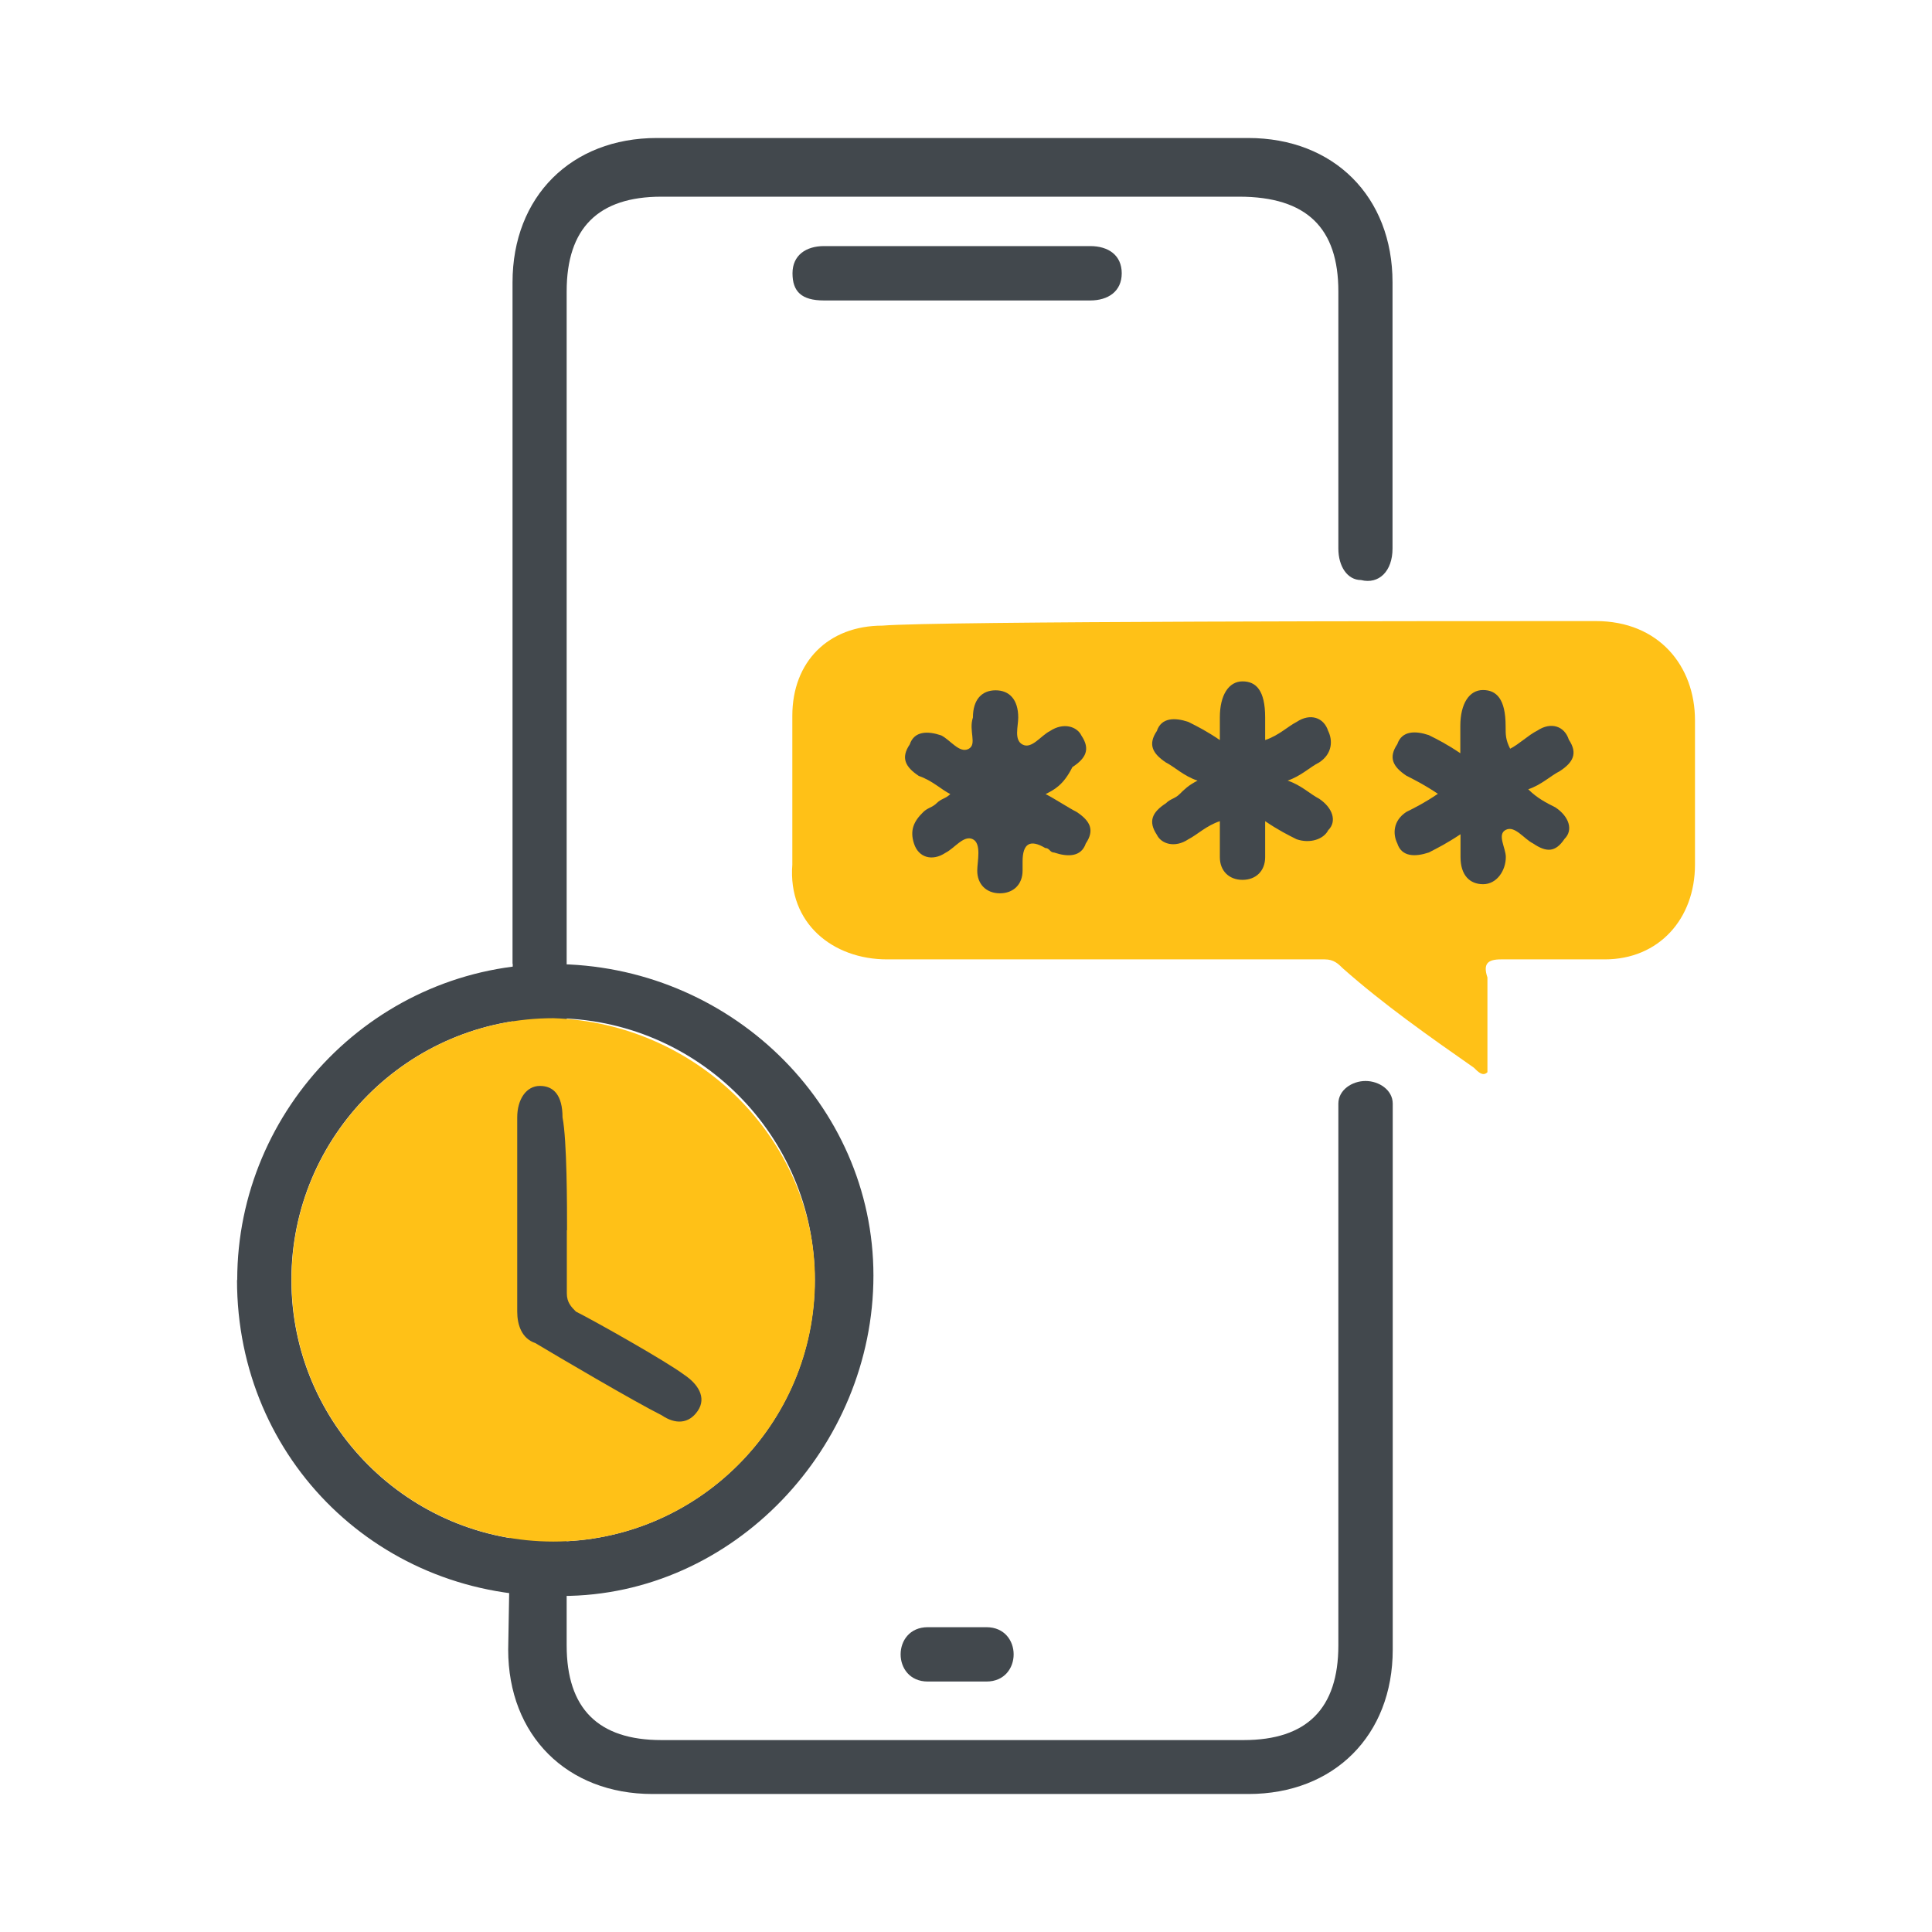
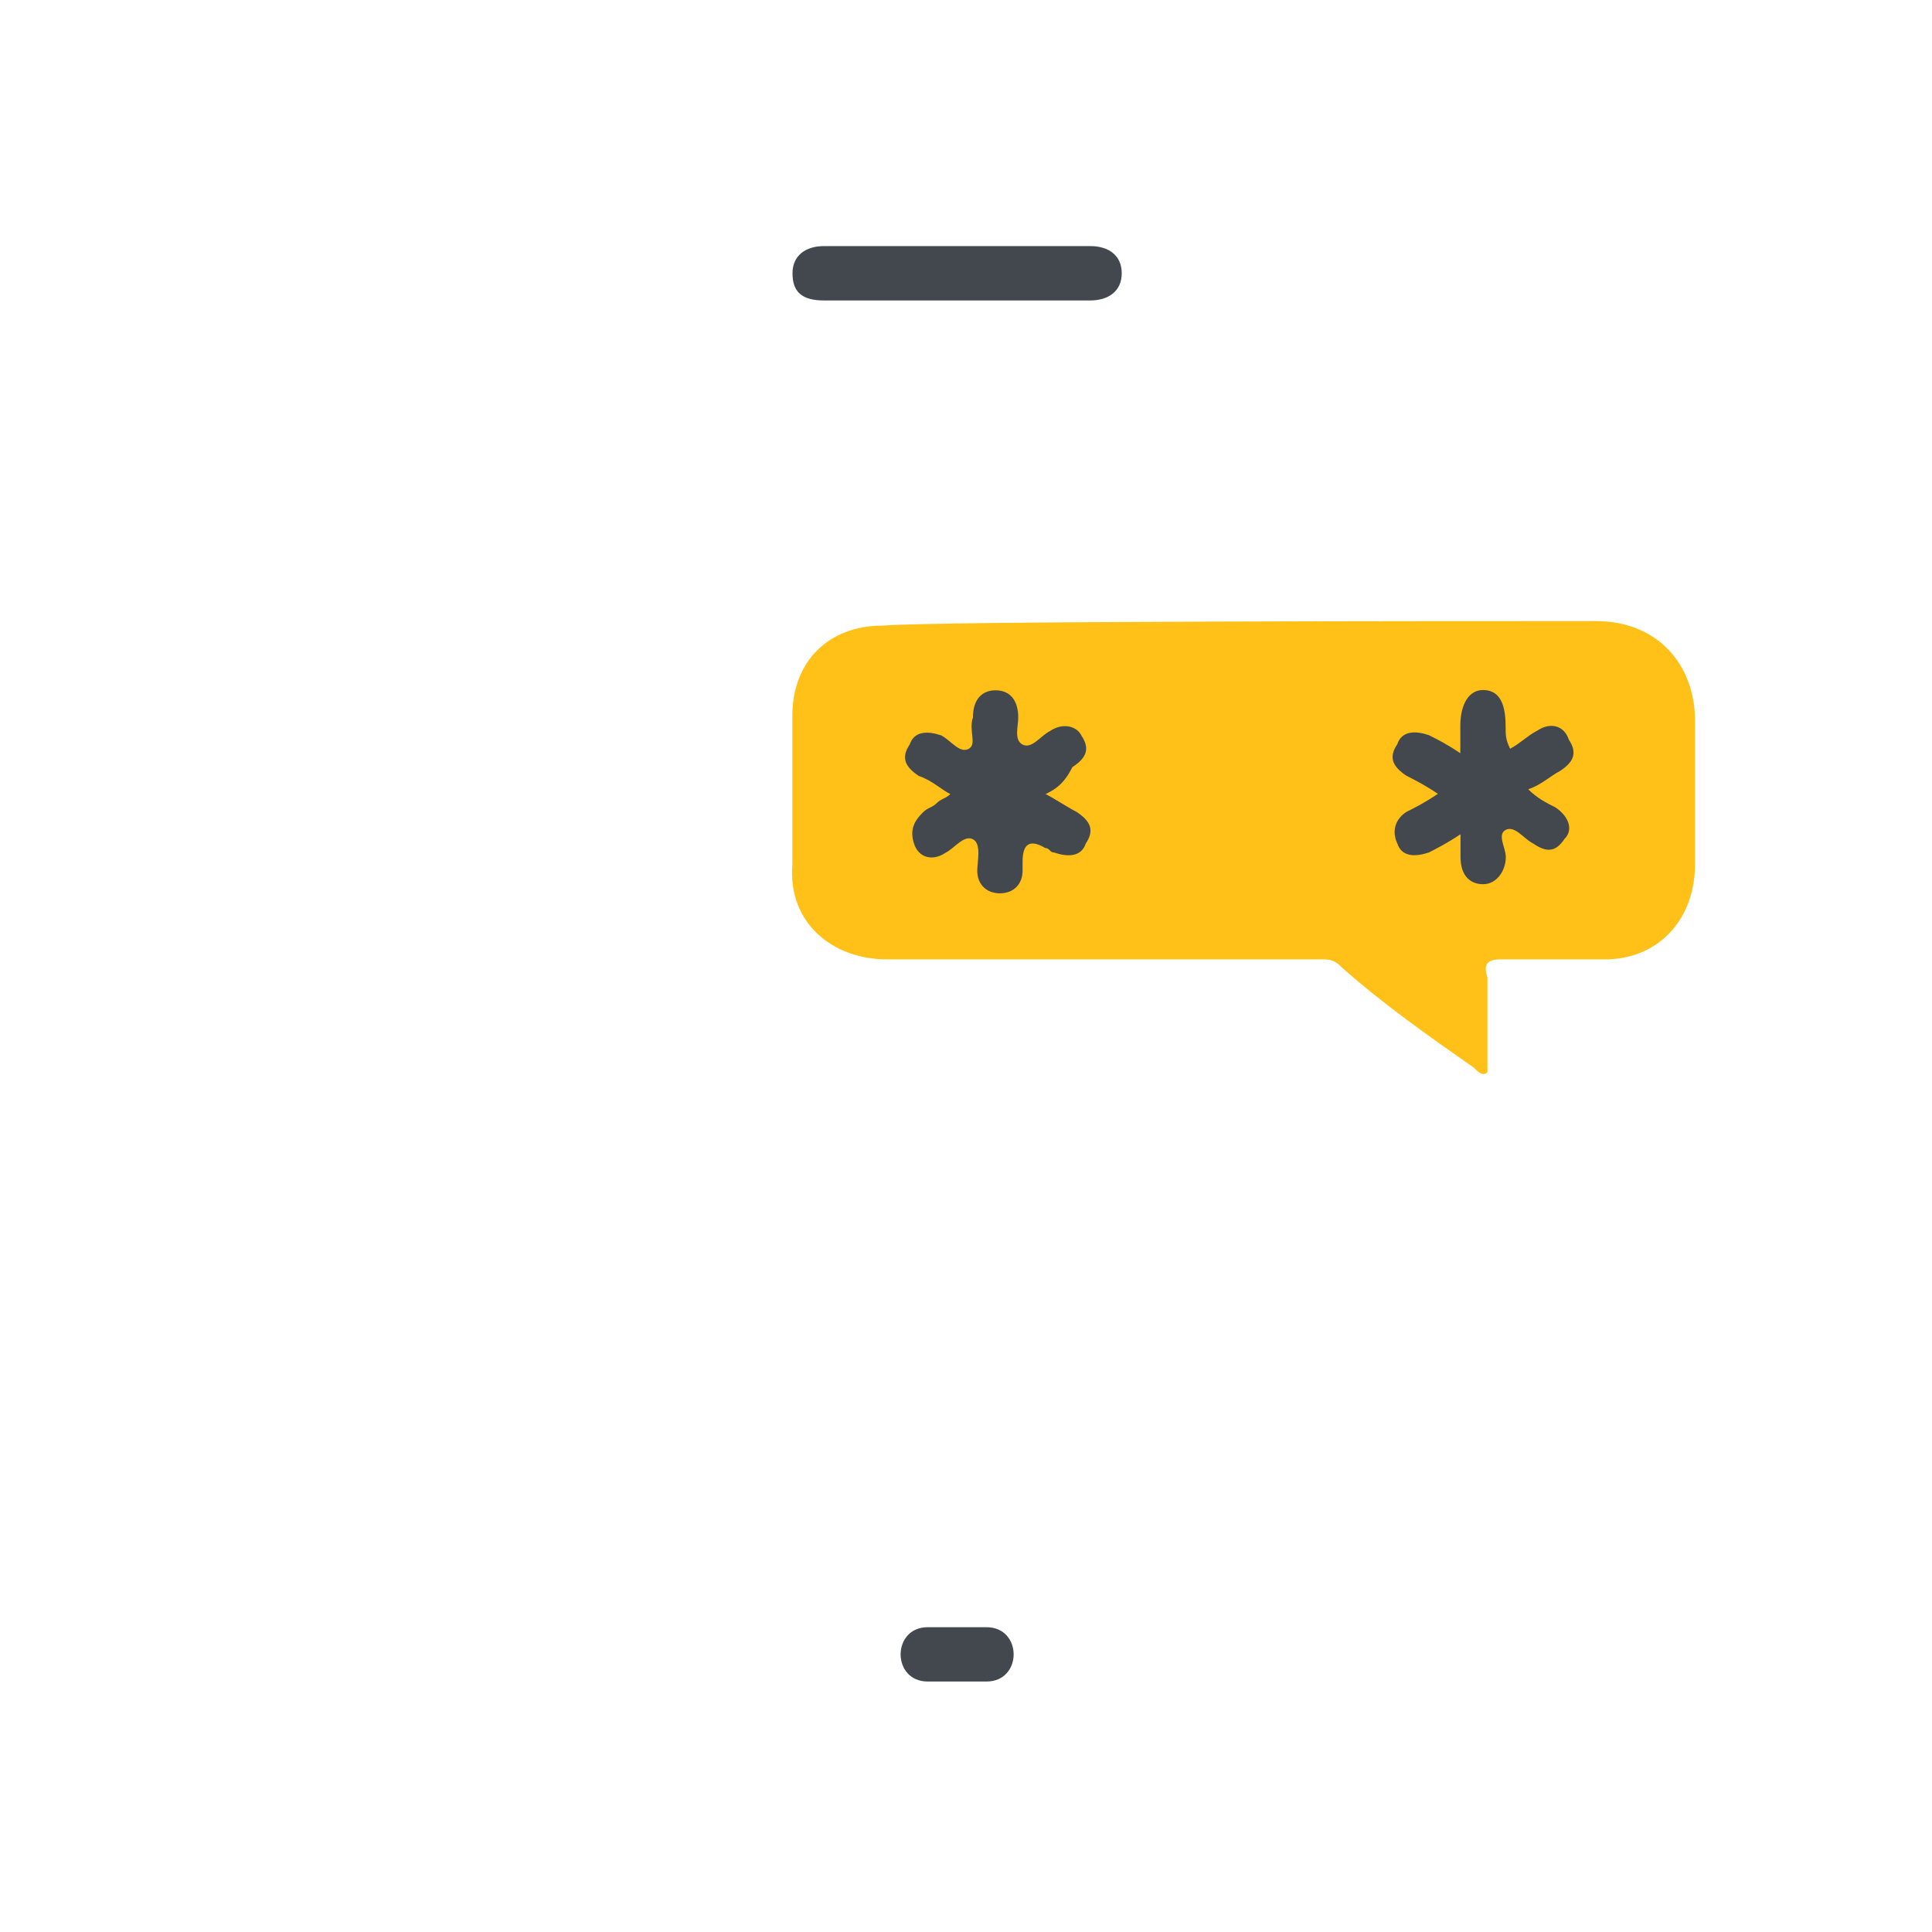
<svg xmlns="http://www.w3.org/2000/svg" width="56" height="56" viewBox="0 0 56 56" fill="none">
  <path d="M46.253 18.002C48.085 18.002 49.13 19.309 49.13 20.879V25.062C49.13 26.632 48.085 27.808 46.516 27.808H43.508C43.114 27.808 42.983 27.939 43.114 28.333V31.078C42.983 31.209 42.851 31.078 42.72 30.947C41.413 30.034 40.106 29.115 38.925 28.07C38.793 27.939 38.662 27.808 38.399 27.808H25.711C24.142 27.808 22.835 26.763 22.966 25.062V20.748C22.966 19.178 24.011 18.134 25.58 18.134C27.15 18.002 41.67 18.002 46.253 18.002Z" fill="#FFC117" />
  <path d="M30.296 23.011C30.558 23.142 30.952 23.405 31.209 23.536C31.603 23.798 31.734 24.061 31.472 24.449C31.34 24.843 30.947 24.843 30.558 24.712C30.427 24.712 30.427 24.58 30.296 24.58C29.858 24.318 29.64 24.449 29.64 24.974V25.237C29.64 25.631 29.377 25.893 28.983 25.893C28.589 25.893 28.326 25.631 28.326 25.237C28.326 24.974 28.458 24.449 28.195 24.324C27.933 24.198 27.67 24.586 27.407 24.718C27.014 24.98 26.62 24.849 26.494 24.455C26.363 24.061 26.494 23.798 26.757 23.542C26.888 23.41 27.02 23.41 27.151 23.279C27.282 23.148 27.413 23.148 27.545 23.017C27.282 22.885 27.02 22.623 26.632 22.491C26.238 22.229 26.106 21.966 26.369 21.578C26.5 21.184 26.894 21.184 27.282 21.316C27.545 21.447 27.807 21.841 28.07 21.71C28.332 21.578 28.07 21.184 28.201 20.797C28.201 20.271 28.464 20.009 28.858 20.009C29.252 20.009 29.514 20.271 29.514 20.797C29.514 21.059 29.383 21.453 29.645 21.584C29.908 21.716 30.171 21.322 30.433 21.19C30.827 20.928 31.221 21.059 31.346 21.322C31.609 21.716 31.478 21.978 31.084 22.235C30.821 22.76 30.558 22.891 30.296 23.023V23.011Z" fill="#42484D" />
  <path d="M42.328 24.184C41.934 24.447 41.672 24.578 41.415 24.71C41.021 24.841 40.627 24.841 40.502 24.447C40.371 24.184 40.371 23.791 40.764 23.534C41.027 23.403 41.29 23.271 41.678 23.009C41.284 22.746 41.021 22.615 40.764 22.484C40.371 22.221 40.239 21.959 40.502 21.57C40.633 21.177 41.027 21.177 41.415 21.308C41.678 21.439 41.94 21.571 42.328 21.833V21.045C42.328 20.389 42.591 20.001 42.984 20.001C43.378 20.001 43.641 20.264 43.641 21.045C43.641 21.308 43.641 21.439 43.772 21.702C44.035 21.57 44.297 21.308 44.56 21.177C44.954 20.914 45.348 21.045 45.473 21.439C45.736 21.833 45.604 22.096 45.211 22.352C44.948 22.484 44.685 22.746 44.297 22.878C44.56 23.14 44.823 23.271 45.085 23.403C45.479 23.665 45.61 24.059 45.348 24.316C45.085 24.71 44.823 24.71 44.435 24.447C44.172 24.316 43.91 23.922 43.647 24.053C43.384 24.184 43.647 24.578 43.647 24.841C43.647 25.235 43.384 25.629 42.99 25.629C42.597 25.629 42.334 25.366 42.334 24.841C42.334 24.841 42.334 24.578 42.334 24.184H42.328Z" fill="#42484D" />
-   <path d="M34.708 22.626C34.314 22.495 34.051 22.232 33.795 22.101C33.401 21.838 33.27 21.576 33.532 21.188C33.663 20.794 34.057 20.794 34.445 20.925C34.708 21.057 34.97 21.188 35.358 21.451V20.794C35.358 20.138 35.621 19.75 36.015 19.75C36.409 19.75 36.671 20.012 36.671 20.794V21.451C37.065 21.319 37.328 21.057 37.584 20.925C37.978 20.663 38.372 20.794 38.498 21.188C38.629 21.451 38.629 21.845 38.235 22.101C37.972 22.232 37.71 22.495 37.322 22.626C37.716 22.758 37.978 23.02 38.235 23.151C38.629 23.414 38.76 23.808 38.498 24.065C38.366 24.327 37.972 24.459 37.584 24.327C37.322 24.196 37.059 24.065 36.671 23.802V24.846C36.671 25.24 36.409 25.503 36.015 25.503C35.621 25.503 35.358 25.24 35.358 24.846V23.802C34.964 23.933 34.702 24.196 34.445 24.327C34.051 24.59 33.657 24.459 33.532 24.196C33.27 23.802 33.401 23.539 33.795 23.283C33.926 23.151 34.057 23.151 34.189 23.02C34.32 22.889 34.451 22.758 34.714 22.626H34.708Z" fill="#42484D" />
-   <path d="M14.856 27.943V8.183C14.856 5.701 16.557 4 19.039 4H36.179C38.662 4 40.363 5.701 40.363 8.183V15.9C40.363 16.556 39.969 16.944 39.45 16.813C39.056 16.813 38.793 16.419 38.793 15.9V8.446C38.793 6.614 37.88 5.701 35.917 5.701H19.171C17.338 5.701 16.425 6.614 16.425 8.446V47.691C16.425 49.523 17.338 50.437 19.171 50.437H36.048C37.88 50.437 38.793 49.523 38.793 47.691V31.989C38.793 31.596 39.187 31.333 39.581 31.333C39.975 31.333 40.369 31.596 40.369 31.989V47.816C40.369 50.299 38.668 52 36.185 52H18.914C16.431 52 14.73 50.299 14.73 47.816C14.862 41.144 14.862 34.472 14.862 27.931L14.856 27.943Z" fill="#42484D" />
  <path d="M27.679 8.709H23.884C23.227 8.709 22.971 8.446 22.971 7.921C22.971 7.396 23.365 7.133 23.884 7.133H31.6C32.126 7.133 32.514 7.396 32.514 7.921C32.514 8.446 32.12 8.709 31.6 8.709H27.674H27.679Z" fill="#42484D" />
  <path d="M27.68 48.74H26.892C26.367 48.74 26.105 48.346 26.105 47.953C26.105 47.559 26.367 47.165 26.892 47.165H28.593C29.118 47.165 29.381 47.559 29.381 47.953C29.381 48.346 29.118 48.74 28.593 48.74H27.68Z" fill="#42484D" />
-   <path d="M6.876 37.099C6.876 32.127 10.934 27.944 16.031 27.944C21.128 27.944 25.317 32.002 25.317 36.973C25.317 41.945 21.259 46.26 16.288 46.26C11.054 46.391 6.87 42.333 6.87 37.105L6.876 37.099ZM16.031 44.684C20.215 44.684 23.616 41.282 23.616 37.099C23.616 32.915 20.215 29.513 16.031 29.513C11.847 29.513 8.446 32.915 8.446 37.099C8.446 41.282 11.847 44.684 16.031 44.684Z" fill="#42484D" />
-   <path d="M16.037 29.513C11.853 29.513 8.451 32.914 8.451 37.098C8.451 41.282 11.853 44.683 16.037 44.683C20.22 44.683 23.622 41.282 23.622 37.098C23.622 33.04 20.22 29.644 16.037 29.513Z" fill="#FFC117" />
-   <path d="M16.43 35.659V37.491C16.43 37.754 16.562 37.885 16.693 38.017C17.218 38.279 19.307 39.455 19.832 39.849C20.226 40.111 20.489 40.505 20.226 40.893C19.963 41.281 19.57 41.287 19.182 41.024C18.394 40.63 16.174 39.324 15.517 38.93C15.123 38.798 14.992 38.404 14.992 38.017V32.389C14.992 31.863 15.255 31.476 15.649 31.476C16.043 31.476 16.305 31.738 16.305 32.389C16.436 33.045 16.436 35.003 16.436 35.659H16.43Z" fill="#42484D" />
</svg>